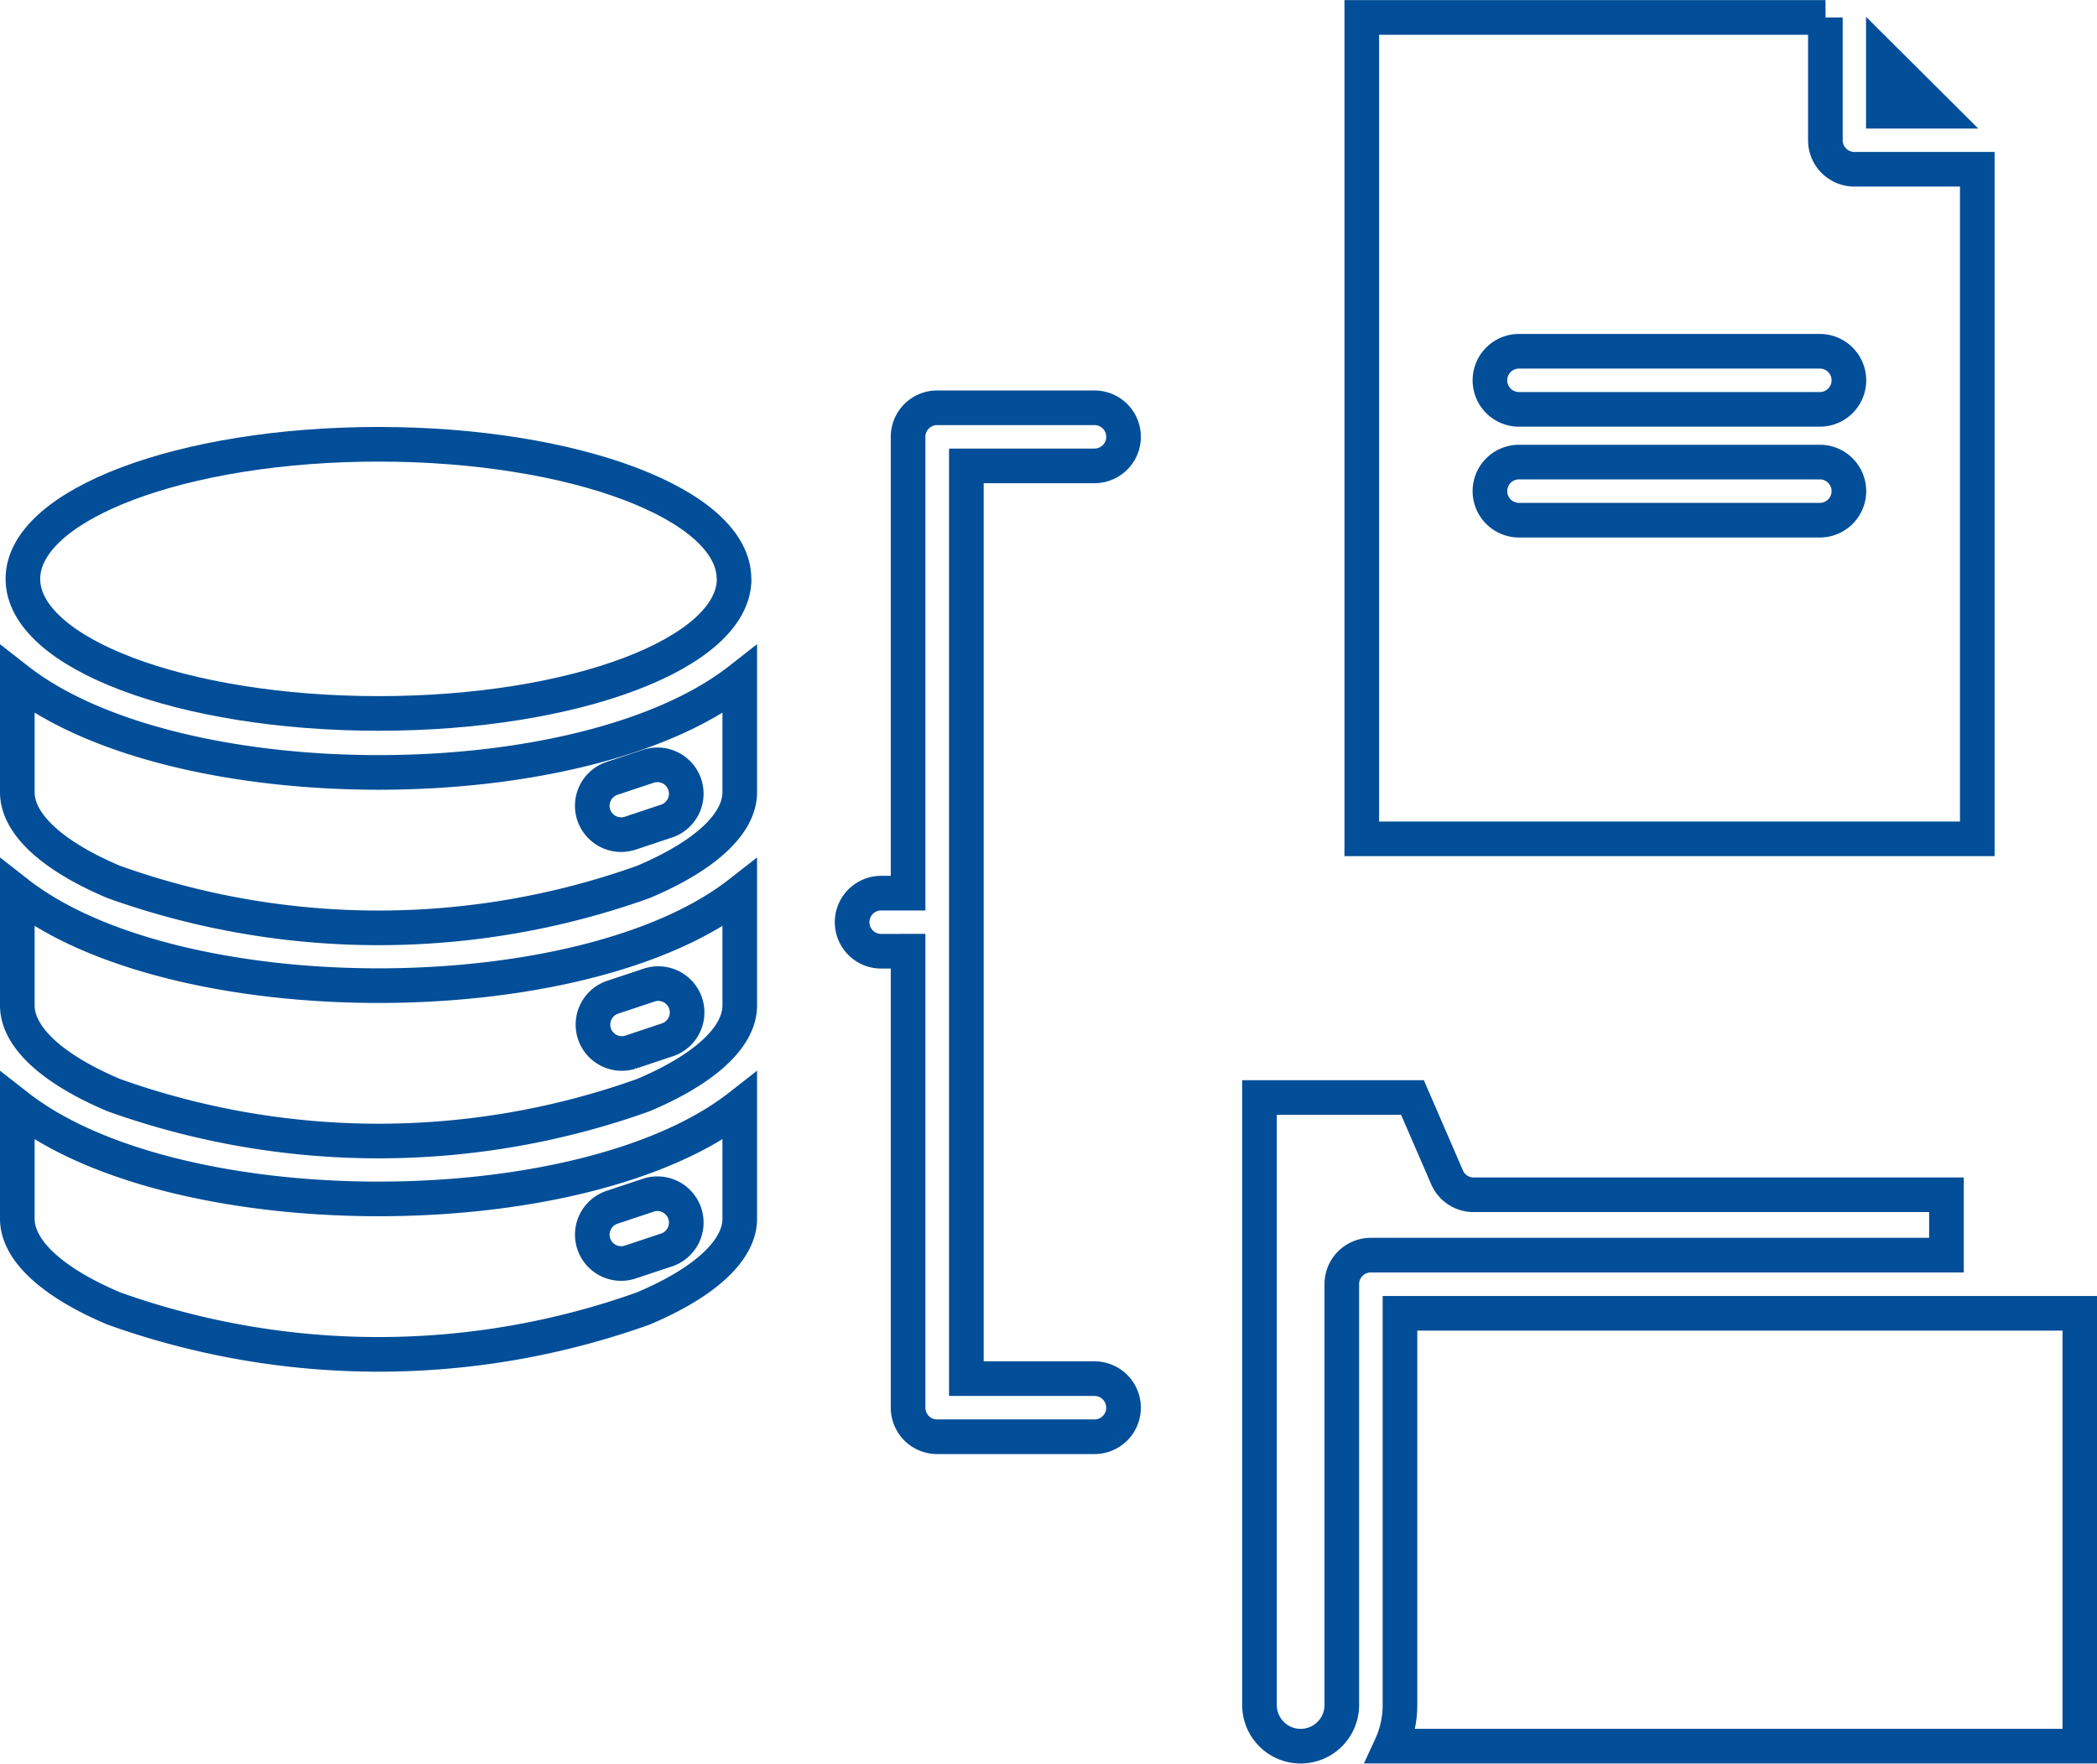
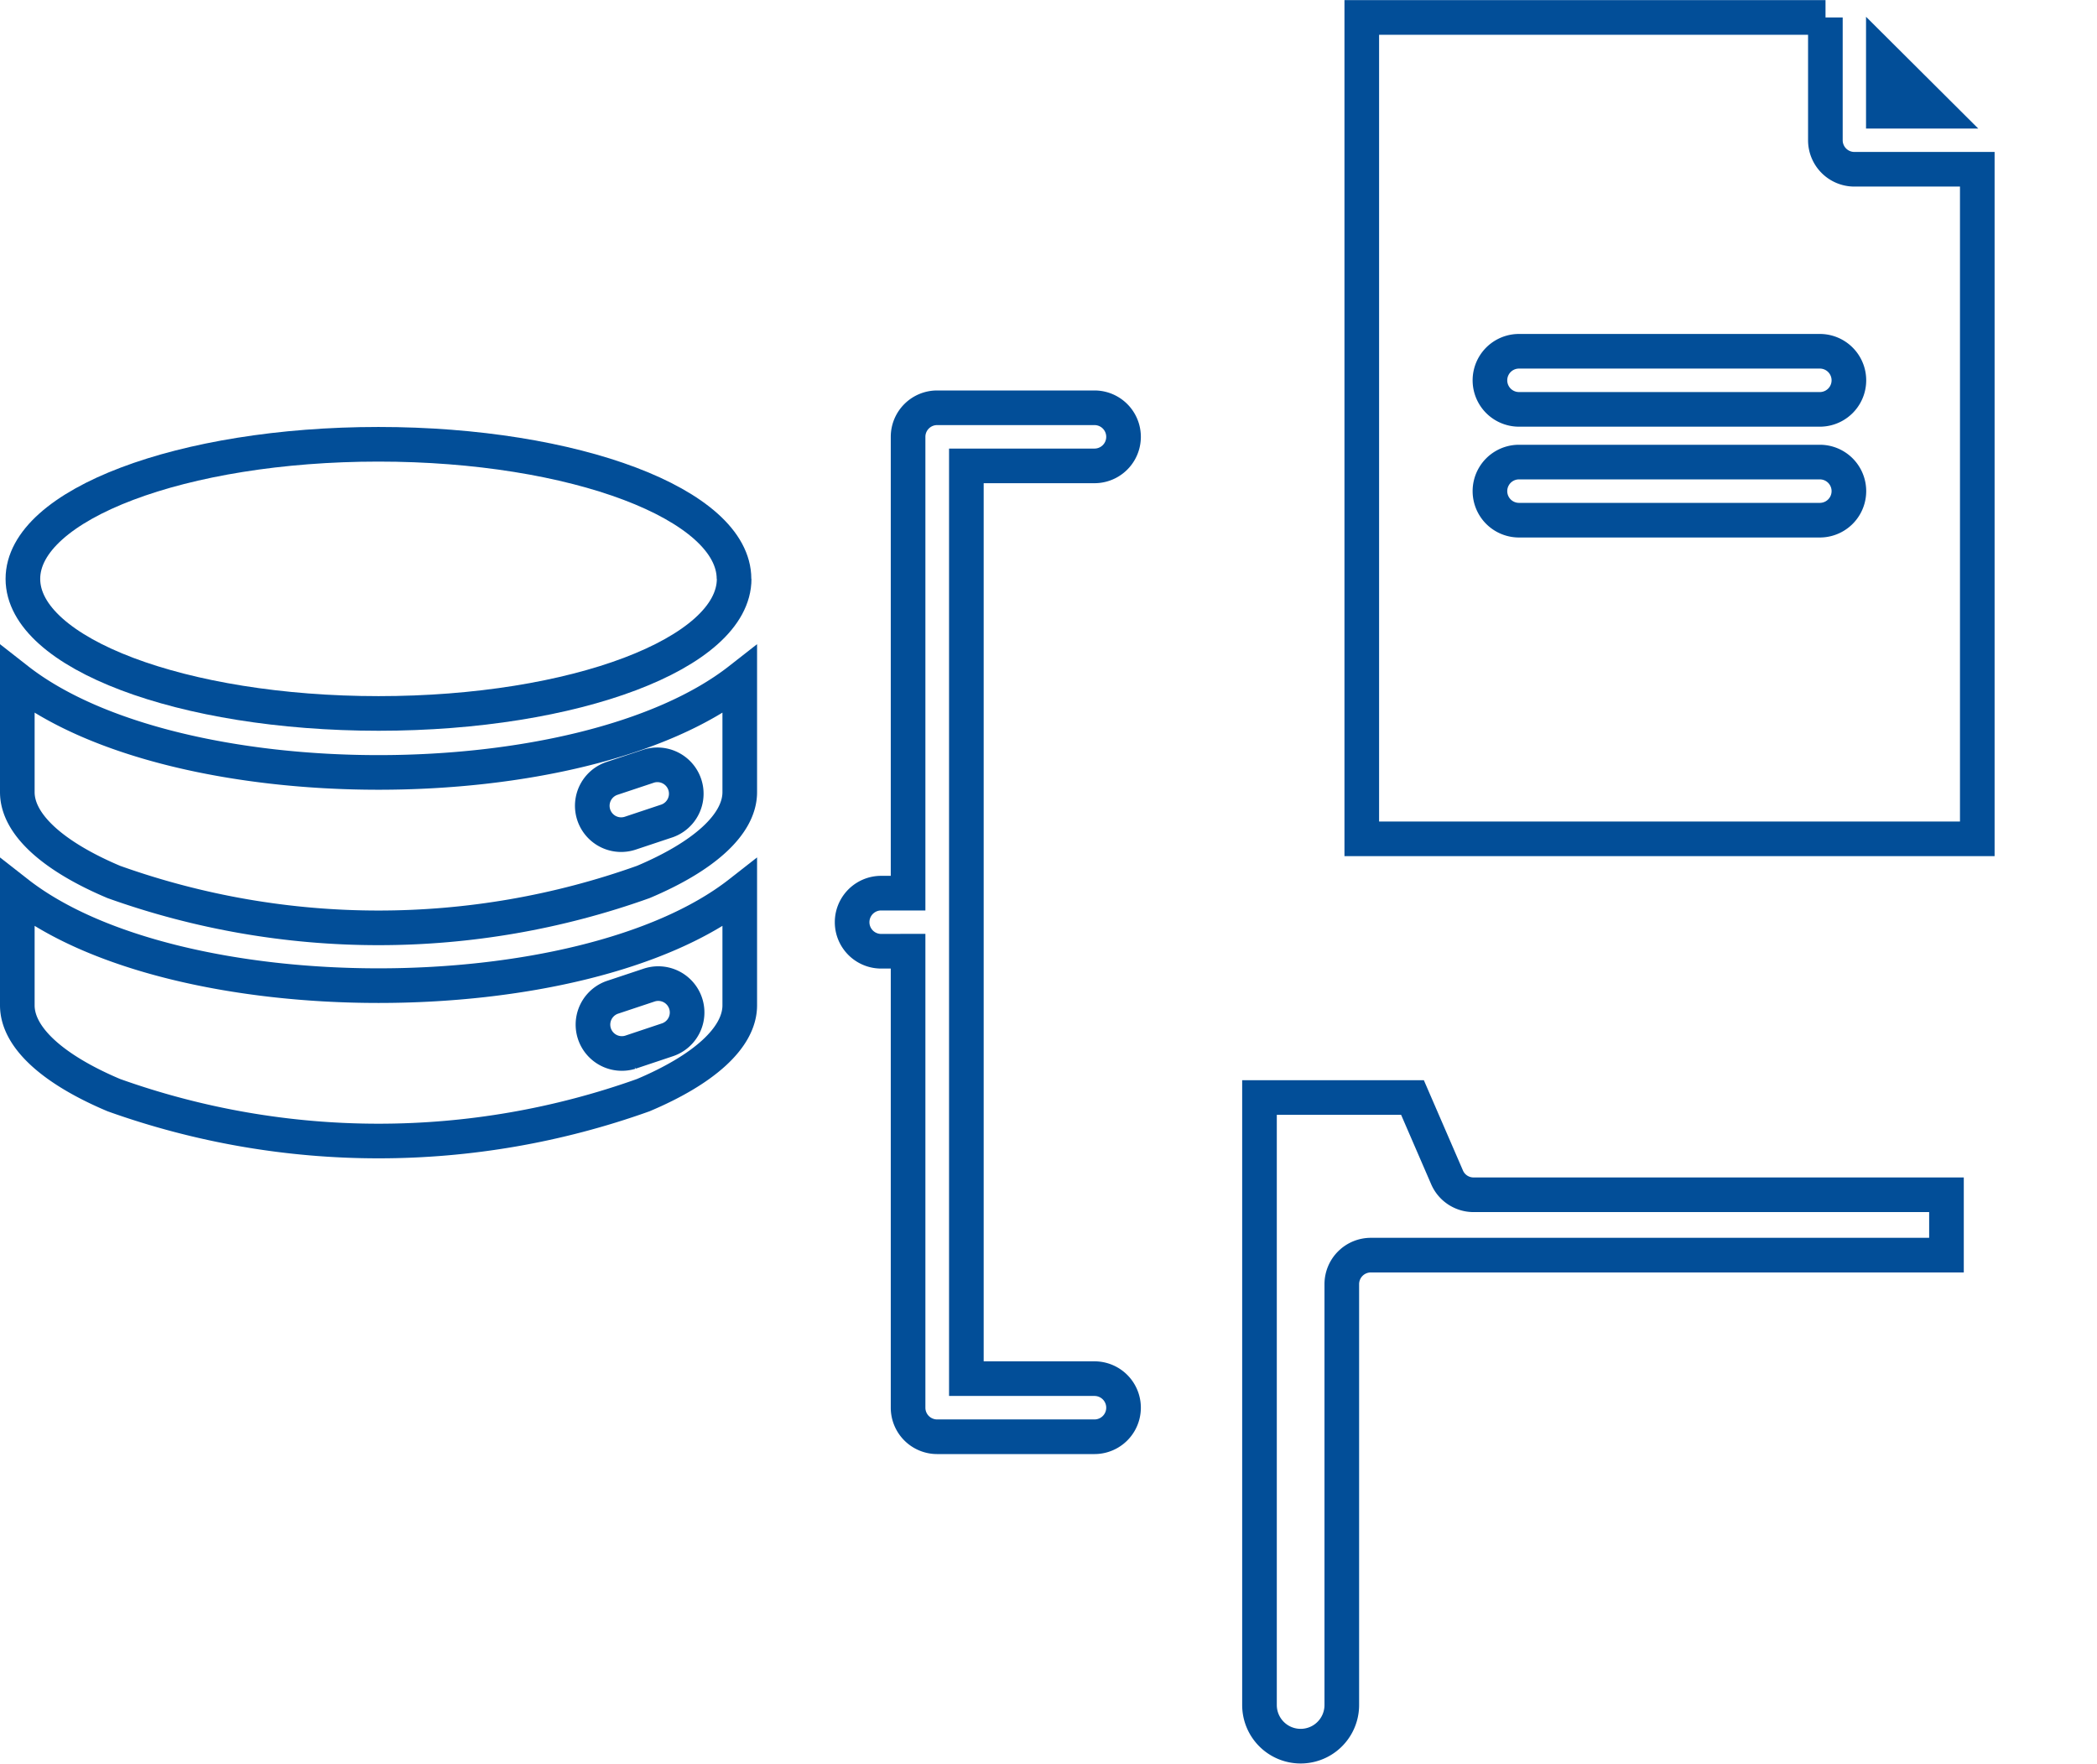
<svg xmlns="http://www.w3.org/2000/svg" width="60.558" height="50.944" viewBox="0 0 60.558 50.944">
  <g id="Group_5578" data-name="Group 5578" transform="translate(-422.5 -1458.706)">
    <g id="data-enrichment" transform="translate(423 1459.21)">
      <path id="Path_4430" data-name="Path 4430" d="M704.63,724.335a1.188,1.188,0,0,0,2.377,0V712.182a.839.839,0,0,1,.839-.839h16.623V709.6H710.813a.833.833,0,0,1-.765-.5l-1-2.309H704.63Z" transform="translate(-668.758 -675.601)" fill="none" stroke="#024e98" stroke-width="1" fill-rule="evenodd" />
-       <path id="Path_4431" data-name="Path 4431" d="M770,825.144a2.832,2.832,0,0,1-.26,1.188h19.893v-12.5H770Z" transform="translate(-730.071 -776.41)" fill="none" stroke="#024e98" stroke-width="1" fill-rule="evenodd" />
      <path id="Path_4432" data-name="Path 4432" d="M1015.531,193.311,1014,191.786v1.525Z" transform="translate(-960.112 -190.602)" fill="none" stroke="#024e98" stroke-width="1" fill-rule="evenodd" />
      <path id="Path_4433" data-name="Path 4433" d="M768.752,171.459H755.36v23.72h17.775V175.843h-3.548a.838.838,0,0,1-.839-.839v-3.545ZM759.9,185.977a.839.839,0,0,1,0-1.678h8.688a.839.839,0,1,1,0,1.678Zm0-3.2a.839.839,0,0,1,0-1.678h8.688a.839.839,0,1,1,0,1.678Z" transform="translate(-716.534 -171.459)" fill="none" stroke="#024e98" stroke-width="1" fill-rule="evenodd" />
      <path id="Path_4434" data-name="Path 4434" d="M88.8,499.78v3.246c0,.946,1.065,1.868,2.788,2.595a22.716,22.716,0,0,0,15.288,0c1.722-.726,2.787-1.649,2.787-2.595V499.78c-4.56,3.57-16.3,3.57-20.863,0Zm17.7,4.432a.833.833,0,0,1-.524-1.583l1.072-.357a.834.834,0,0,1,.523,1.583Z" transform="translate(-88.8 -480.655)" fill="none" stroke="#024e98" stroke-width="1" fill-rule="evenodd" />
      <path id="Path_4435" data-name="Path 4435" d="M88.8,605.51v3.244c0,.946,1.065,1.868,2.788,2.595a22.716,22.716,0,0,0,15.288,0c1.722-.727,2.787-1.649,2.787-2.595V605.51c-4.56,3.569-16.3,3.569-20.863,0Zm17.7,4.6a.834.834,0,0,1-.524-1.583l1.072-.357a.833.833,0,1,1,.523,1.582Z" transform="translate(-88.8 -580.227)" fill="none" stroke="#024e98" stroke-width="1" fill-rule="evenodd" />
-       <path id="Path_4436" data-name="Path 4436" d="M88.8,711.24v3.246c0,.945,1.065,1.867,2.788,2.595a22.715,22.715,0,0,0,15.288,0c1.722-.727,2.787-1.65,2.787-2.595V711.24c-4.56,3.569-16.3,3.569-20.863,0Zm17.7,4.5h0a.833.833,0,1,1-.524-1.582l1.072-.357a.834.834,0,0,1,.523,1.583Z" transform="translate(-88.8 -679.798)" fill="none" stroke="#024e98" stroke-width="1" fill-rule="evenodd" />
      <path id="Path_4437" data-name="Path 4437" d="M112.1,386.954c0,2.146-4.6,3.886-10.268,3.886S91.56,389.1,91.56,386.954s4.6-3.887,10.268-3.887,10.268,1.74,10.268,3.887" transform="translate(-91.399 -370.741)" fill="none" stroke="#024e98" stroke-width="1" />
      <path id="Path_4438" data-name="Path 4438" d="M503,380.669a.839.839,0,0,1,0-1.677h.806V365.814a.839.839,0,0,1,.839-.839h4.544a.839.839,0,0,1,0,1.678h-3.7v26.359h3.7a.839.839,0,0,1,0,1.678h-4.544a.839.839,0,0,1-.839-.839V380.668Z" transform="translate(-478.082 -353.703)" fill="none" stroke="#024e98" stroke-width="1" fill-rule="evenodd" />
    </g>
  </g>
</svg>